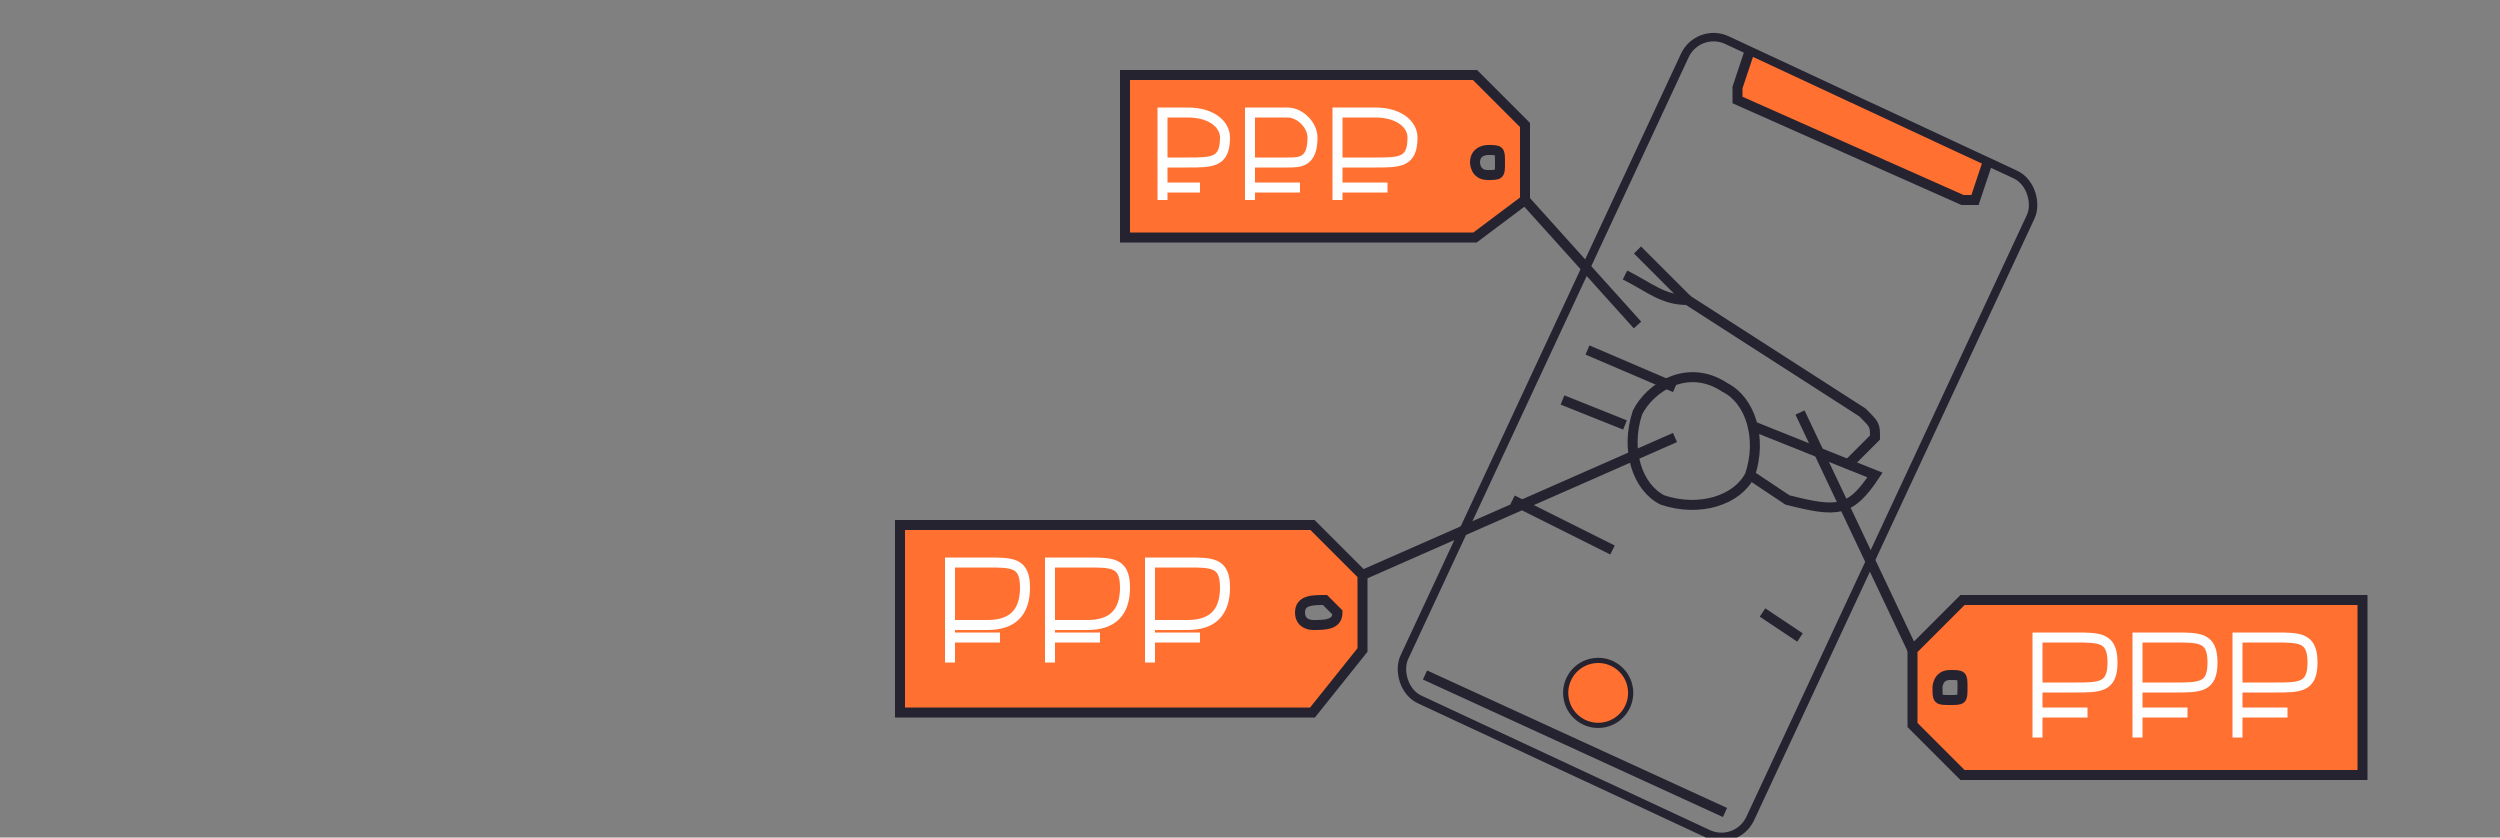
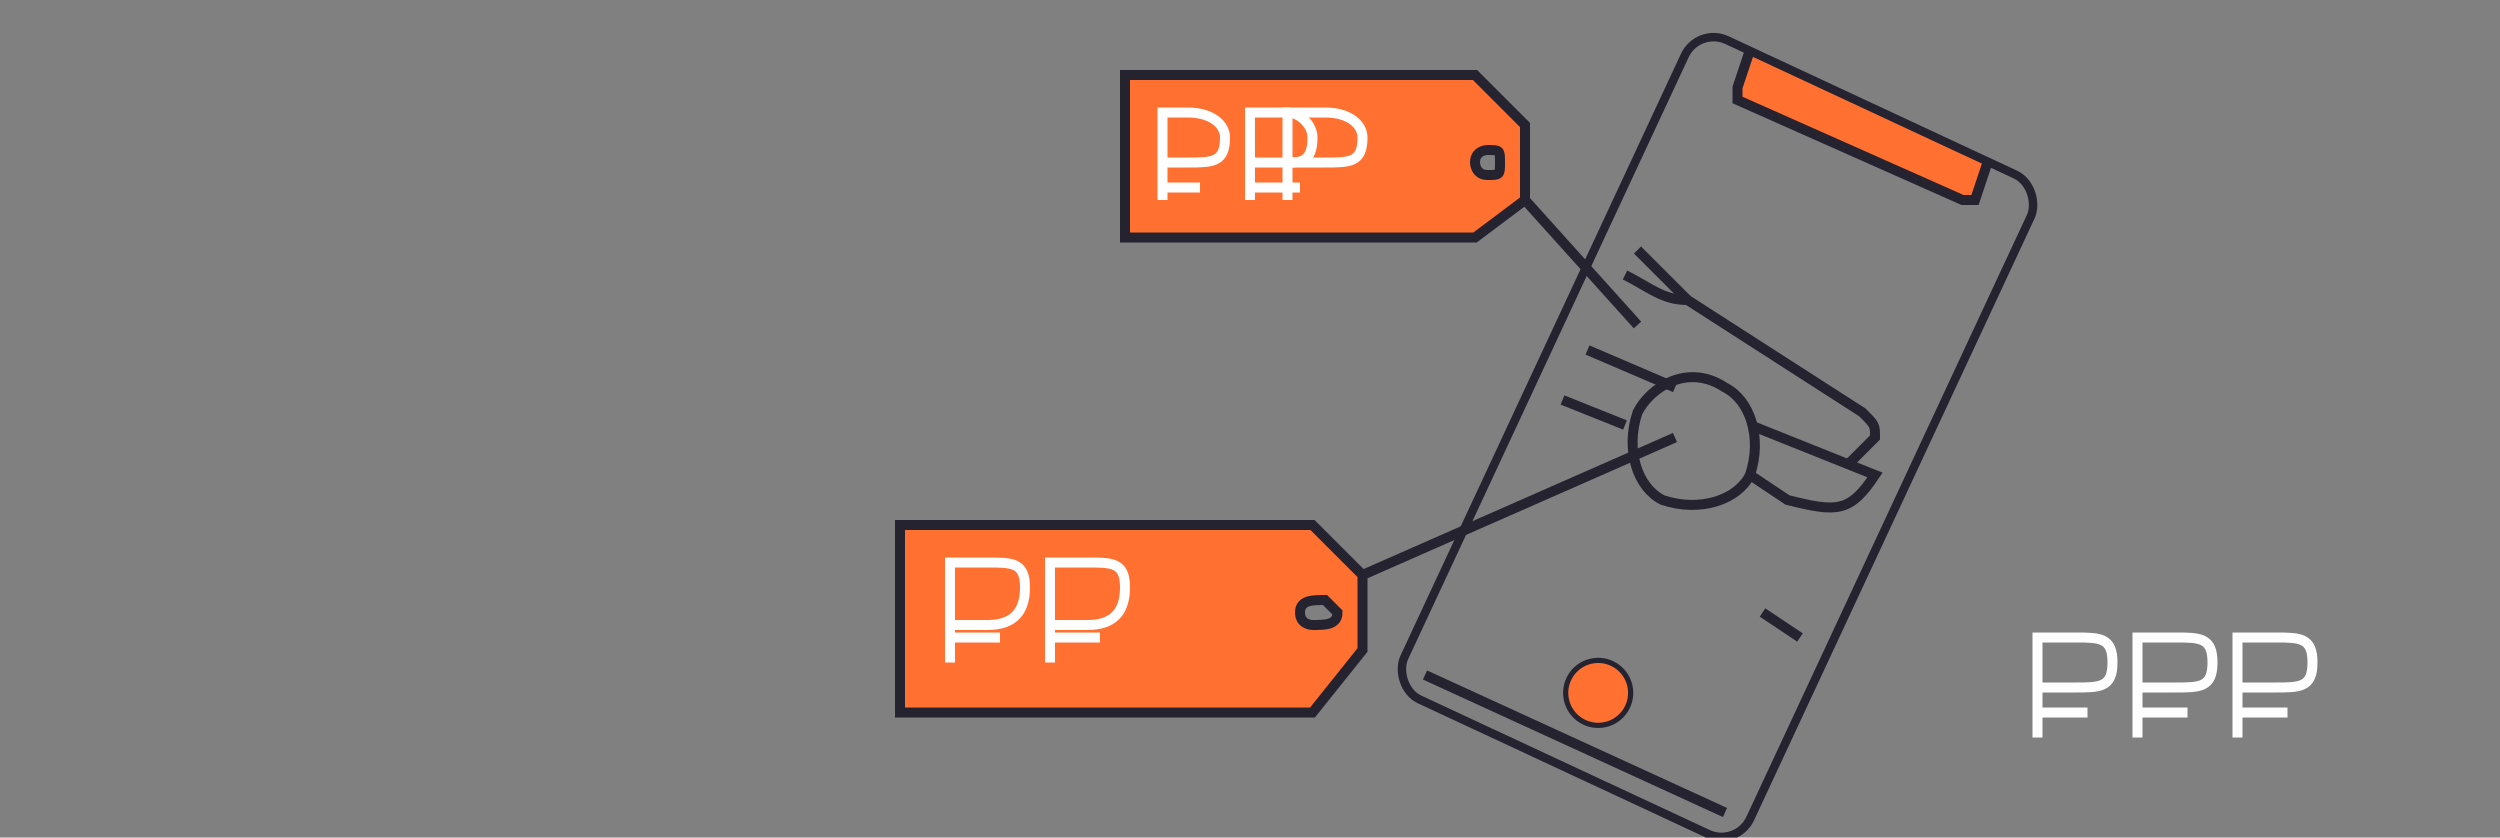
<svg xmlns="http://www.w3.org/2000/svg" xml:space="preserve" width="200px" height="67px" version="1.1" style="shape-rendering:geometricPrecision; text-rendering:geometricPrecision; image-rendering:optimizeQuality; fill-rule:evenodd; clip-rule:evenodd" viewBox="0 0 200 67">
  <rect x="0" y="0" width="200" height="67" fill="#808080" stroke="none" />
  <defs>
    <style type="text/css">
   
    .str2 {stroke:#FEFEFE;stroke-width:0.8}
    .str0 {stroke:#262331;stroke-width:0.8}
    .str1 {stroke:#262331;stroke-width:0.8}
    .fil1 {fill:none}
    .fil0 {fill:#FF7031}
   
  </style>
  </defs>
  <g id="Слой_x0020_1">
    <g id="_1167955264">
      <path class="fil0" d="M159 13l-1 3c0,0 -1,0 -1,0l-18 -8c0,0 0,-1 0,-1l1 -3 19 9z" />
      <path class="fil1 str0" d="M159 13l-1 3c0,0 -1,0 -1,0l-18 -8c0,0 0,-1 0,-1l1 -3" />
      <rect class="fil1 str0" transform="matrix(0.766 0.357 -0.357 0.766 135.858 2.139)" width="36.124" height="68.862" rx="3" ry="3" />
      <line class="fil1 str0" x1="138" y1="65" x2="114" y2="54" />
      <g>
        <path id="path2172" class="fil1 str1" d="M131 20c1,1 3,3 4,4" />
        <g>
          <path id="path2172_0" class="fil1 str0" d="M125 32l5 2m10 4l3 2c4,1 5,1 7,-2l-10 -4m-6 -3l-7 -3" />
          <path id="path2172_1" class="fil1 str0" d="M148 37c0,0 2,-2 2,-2 0,-1 0,-1 -1,-2l-14 -9c-2,0 -3,-1 -5,-2" />
          <path class="fil1 str0" d="M138 31c2,1 3,4 2,7 -1,2 -4,3 -7,2 -2,-1 -3,-4 -2,-7 1,-2 4,-4 7,-2z" />
        </g>
      </g>
      <circle class="fil0 str1" transform="matrix(0.516 -0.064 0.064 0.516 127.854 55.431)" r="5" />
-       <line class="fil1 str0" x1="121" y1="40" x2="129" y2="44" />
      <line class="fil1 str0" x1="141" y1="49" x2="144" y2="51" />
    </g>
    <line class="fil1 str0" x1="109" y1="46" x2="134" y2="35" />
    <line class="fil1 str0" x1="122" y1="16" x2="131" y2="26" />
-     <line class="fil1 str0" x1="153" y1="52" x2="144" y2="33" />
-     <path class="fil0 str1" d="M153 52l4 -4 32 0 0 14 -32 0 -4 -4 0 -6zm3 2c1,0 1,0 1,1 0,1 0,1 -1,1 -1,0 -1,0 -1,-1 0,0 0,-1 1,-1z" />
    <path class="fil0 str1" d="M109 46l-4 -4 -33 0 0 15 33 0 4 -5 0 -6zm-3 2c-1,0 -2,0 -2,1 0,1 1,1 1,1 1,0 2,0 2,-1 0,0 -1,-1 -1,-1z" />
    <path class="fil0 str1" d="M122 10l-4 -4 -28 0 0 13 28 0 4 -3 0 -6zm-3 2c0,0 -1,0 -1,1 0,0 0,1 1,1 1,0 1,0 1,-1 0,-1 0,-1 -1,-1z" />
    <path class="fil1 str2" d="M163 57l4 0m-4 -2l3 0c2,0 3,0 3,-2 0,-2 -1,-2 -3,-2l-3 0 0 8" />
    <path class="fil1 str2" d="M76 51l4 0m-4 -1l3 0c2,0 3,-1 3,-3 0,-2 -1,-2 -3,-2l-3 0 0 8" />
    <path class="fil1 str2" d="M93 15l3 0m-3 -2l2 0c2,0 3,0 3,-2 0,-1 -1,-2 -3,-2l-2 0 0 7" />
    <path class="fil1 str2" d="M171 57l4 0m-4 -2l3 0c2,0 3,0 3,-2 0,-2 -1,-2 -3,-2l-3 0 0 8" />
    <path class="fil1 str2" d="M84 51l4 0m-4 -1l3 0c2,0 3,-1 3,-3 0,-2 -1,-2 -3,-2l-3 0 0 8" />
    <path class="fil1 str2" d="M100 15l4 0m-4 -2l3 0c1,0 2,0 2,-2 0,-1 -1,-2 -2,-2l-3 0 0 7" />
    <path class="fil1 str2" d="M179 57l4 0m-4 -2l3 0c2,0 3,0 3,-2 0,-2 -1,-2 -3,-2l-3 0 0 8" />
-     <path class="fil1 str2" d="M92 51l4 0m-4 -1l3 0c2,0 3,-1 3,-3 0,-2 -1,-2 -3,-2l-3 0 0 8" />
-     <path class="fil1 str2" d="M107 15l4 0m-4 -2l3 0c2,0 3,0 3,-2 0,-1 -1,-2 -3,-2l-3 0 0 7" />
+     <path class="fil1 str2" d="M107 15m-4 -2l3 0c2,0 3,0 3,-2 0,-1 -1,-2 -3,-2l-3 0 0 7" />
  </g>
</svg>